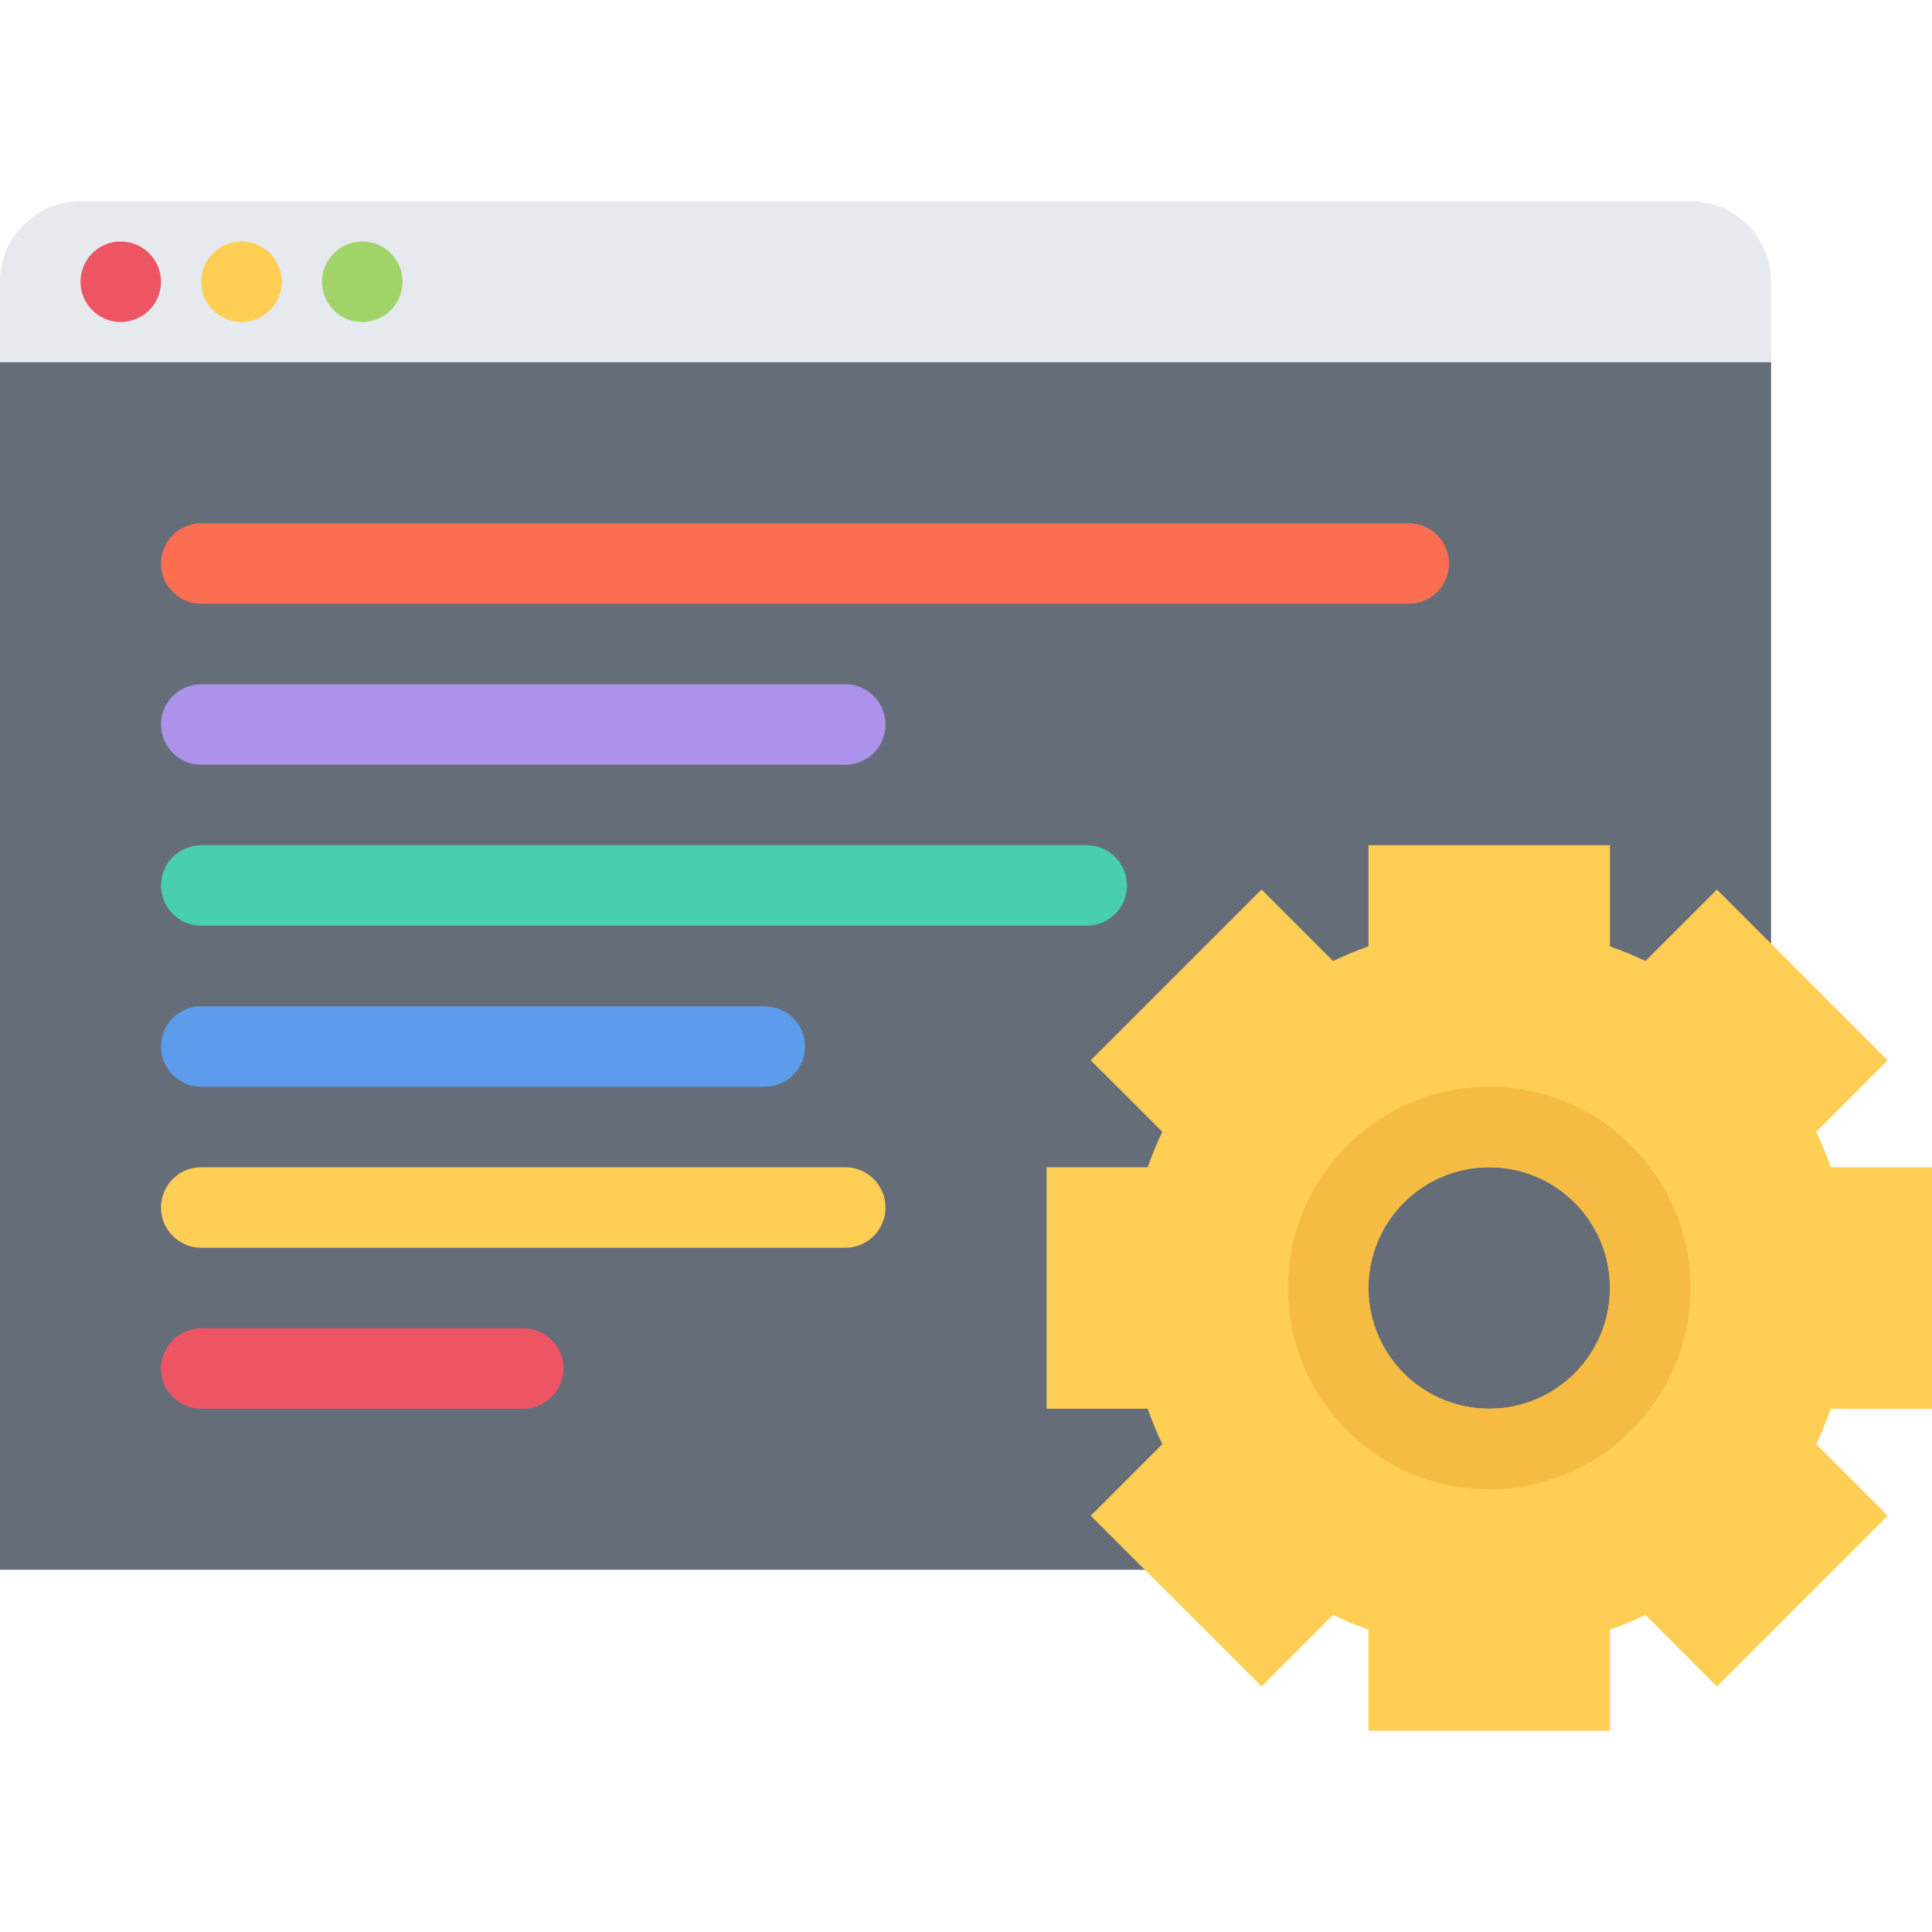
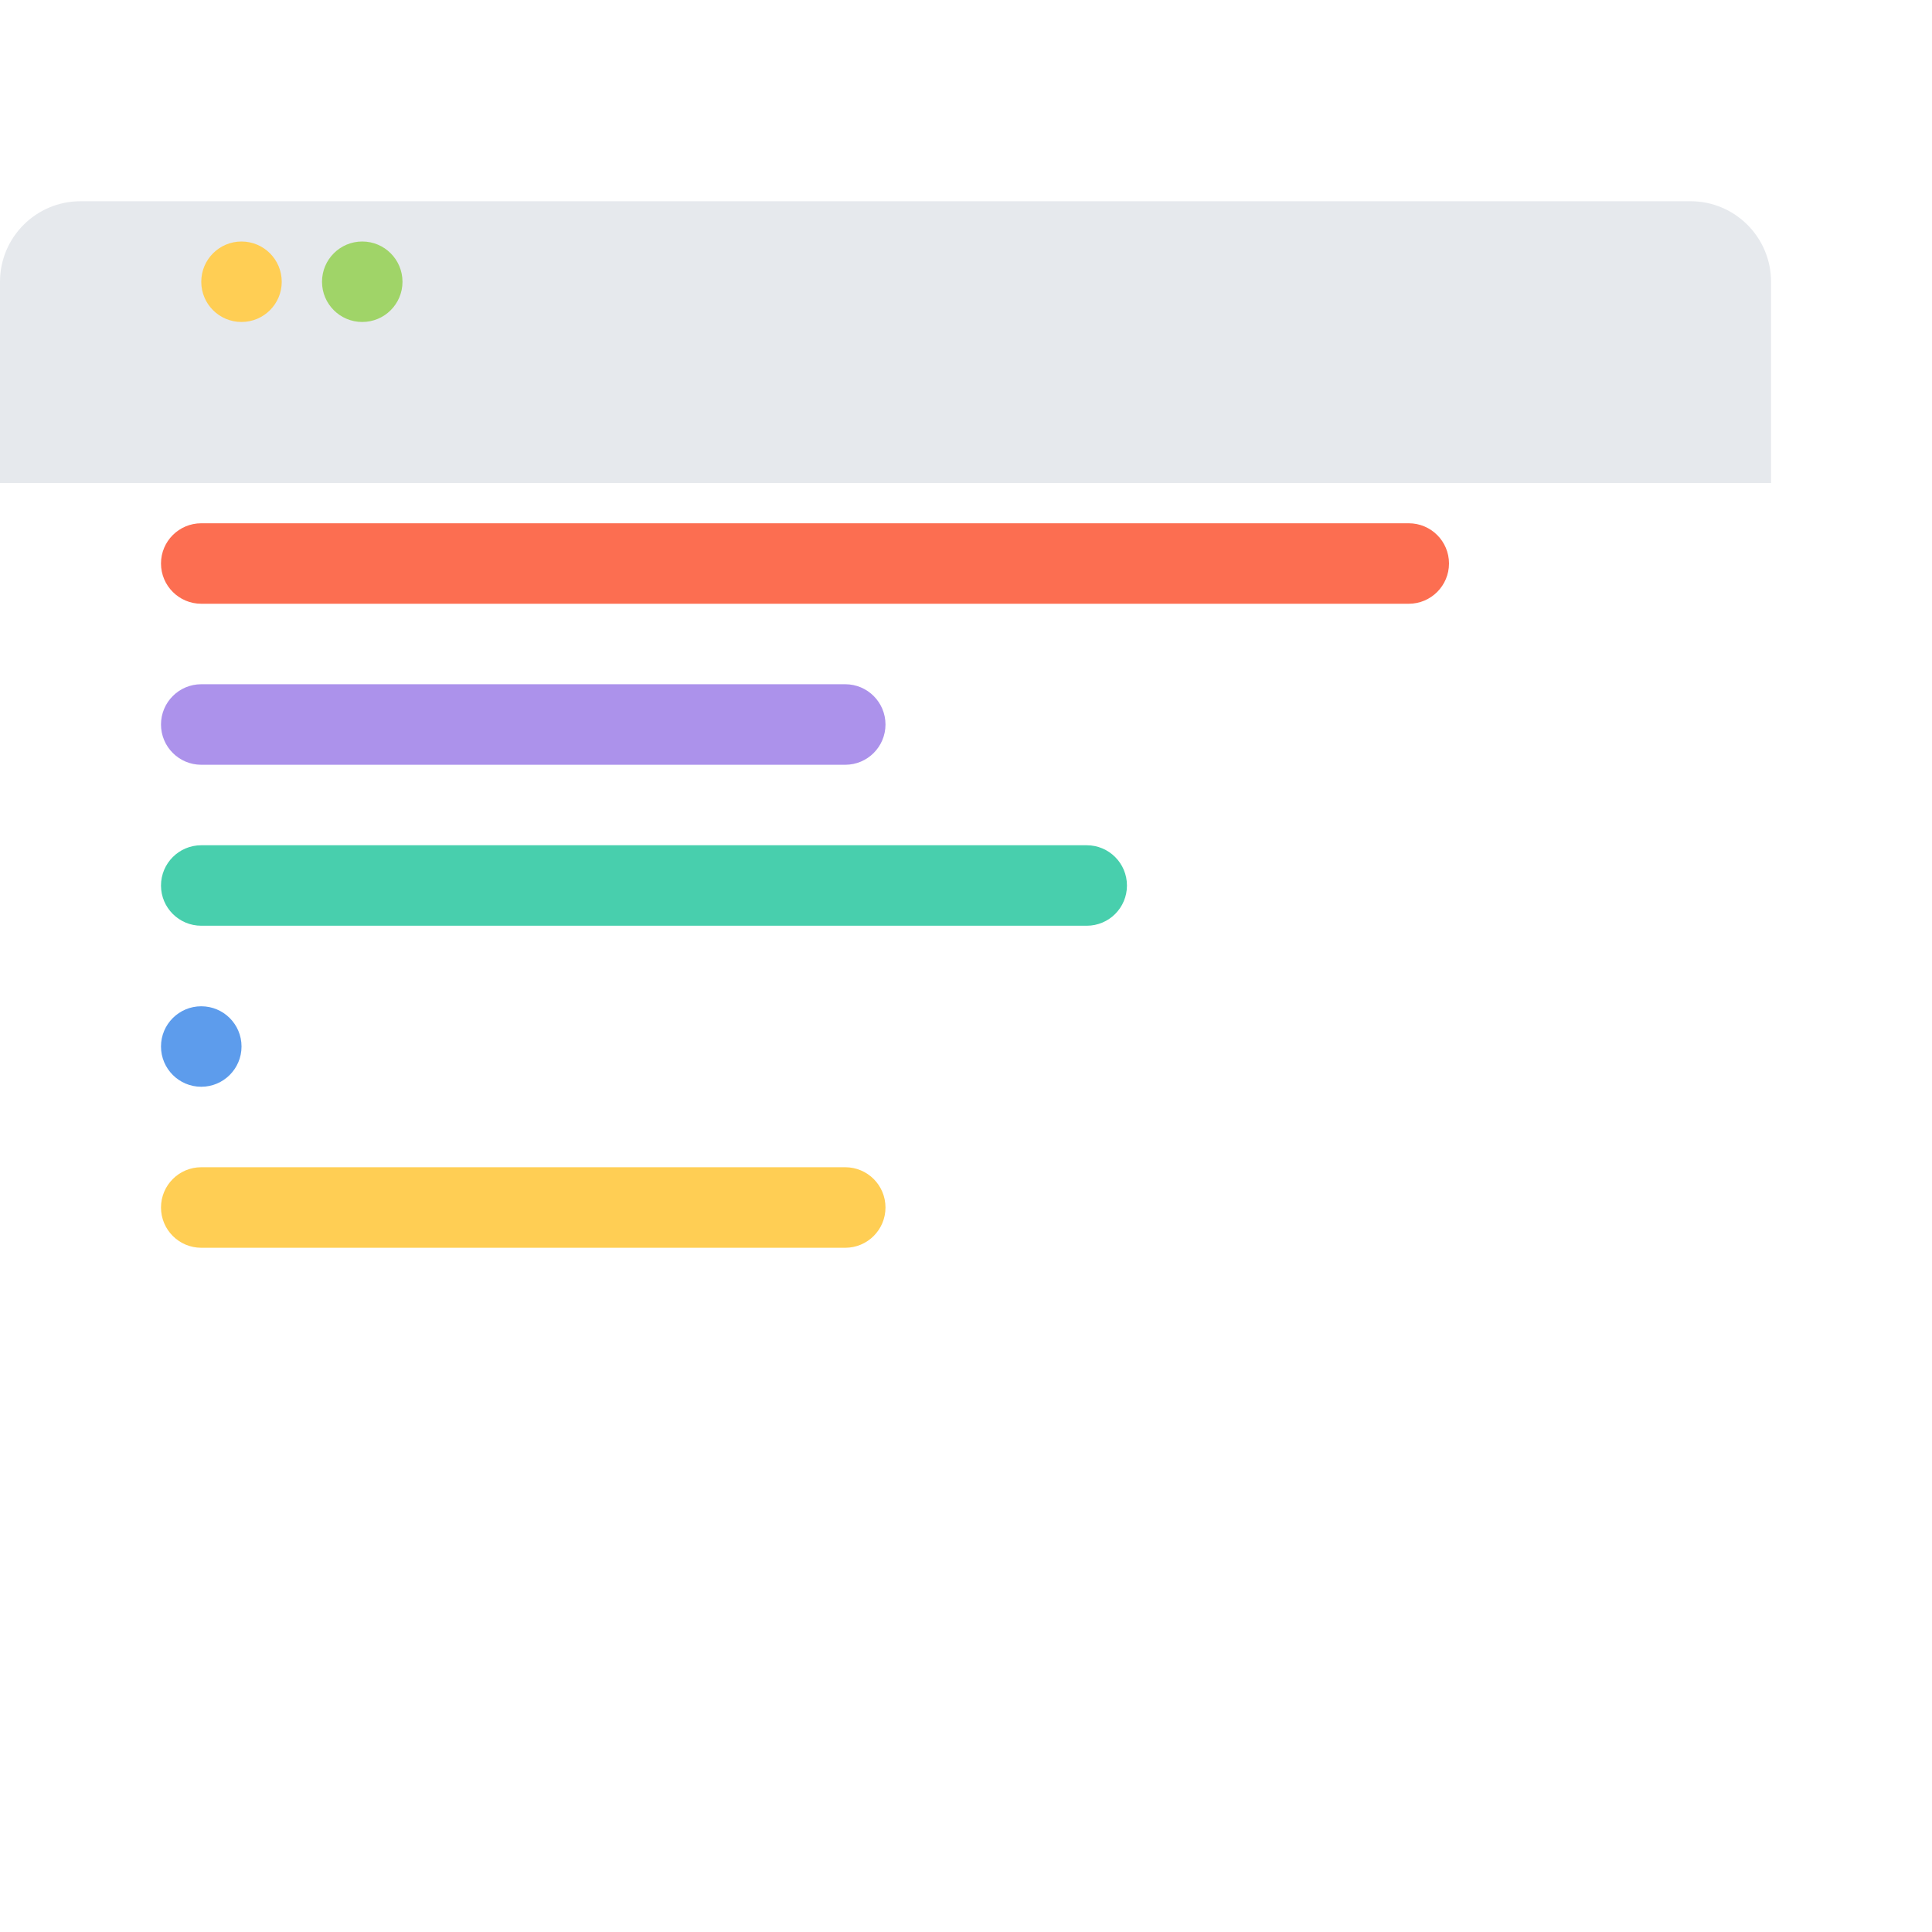
<svg xmlns="http://www.w3.org/2000/svg" height="800px" width="800px" version="1.1" id="Layer_1" viewBox="0 0 511.6 511.6" xml:space="preserve">
  <path style="fill:#E6E9ED;" d="M468.977,127.901V74.614c0-11.772-9.555-21.327-21.326-21.327H21.32C9.547,53.287,0,62.842,0,74.614  v53.287H468.977z" />
-   <polygon style="fill:#656D78;" points="468.977,415.676 395.878,415.676 0,415.676 0,95.926 468.977,95.926 468.977,319.079 " />
-   <path style="fill:#ED5564;" d="M42.631,74.614c0,5.886-4.771,10.648-10.656,10.648S21.32,80.5,21.32,74.614  S26.09,63.95,31.975,63.95S42.631,68.729,42.631,74.614z" />
  <path style="fill:#FFCE54;" d="M74.606,74.614c0,5.886-4.77,10.648-10.655,10.648c-5.887,0-10.656-4.762-10.656-10.648  s4.769-10.663,10.655-10.663S74.606,68.729,74.606,74.614z" />
  <path style="fill:#A0D468;" d="M106.58,74.614c0,5.886-4.77,10.648-10.655,10.648S85.27,80.5,85.27,74.614S90.04,63.95,95.925,63.95  S106.58,68.729,106.58,74.614z" />
  <path style="fill:#FC6E51;" d="M373.052,138.565H53.294c-5.886,0-10.663,4.762-10.663,10.647c0,5.886,4.777,10.664,10.663,10.664  h319.758c5.87,0,10.647-4.778,10.647-10.664C383.699,143.326,378.922,138.565,373.052,138.565z" />
  <path style="fill:#AC92EB;" d="M53.294,202.514h170.531c5.886,0,10.655-4.777,10.655-10.664c0-5.886-4.77-10.663-10.655-10.663  H53.294c-5.886,0-10.663,4.777-10.663,10.663C42.631,197.737,47.408,202.514,53.294,202.514z" />
  <path style="fill:#48CFAD;" d="M287.776,223.826H53.294c-5.886,0-10.663,4.778-10.663,10.664s4.777,10.648,10.663,10.648h234.481  c5.885,0,10.647-4.762,10.647-10.648S293.66,223.826,287.776,223.826z" />
-   <path style="fill:#5D9CEC;" d="M53.294,287.777h149.212c5.886,0,10.663-4.778,10.663-10.664s-4.777-10.648-10.663-10.648H53.294  c-5.886,0-10.663,4.763-10.663,10.648S47.408,287.777,53.294,287.777z" />
+   <path style="fill:#5D9CEC;" d="M53.294,287.777c5.886,0,10.663-4.778,10.663-10.664s-4.777-10.648-10.663-10.648H53.294  c-5.886,0-10.663,4.763-10.663,10.648S47.408,287.777,53.294,287.777z" />
  <path style="fill:#FFCE54;" d="M223.825,309.087H53.294c-5.886,0-10.663,4.777-10.663,10.664c0,5.886,4.777,10.663,10.663,10.663  h170.531c5.886,0,10.655-4.777,10.655-10.663C234.481,313.863,229.711,309.087,223.825,309.087z" />
-   <path style="fill:#ED5564;" d="M138.556,351.725H53.294c-5.886,0-10.663,4.777-10.663,10.664c0,5.886,4.777,10.647,10.663,10.647  h85.262c5.886,0,10.663-4.762,10.663-10.647C149.219,356.503,144.442,351.725,138.556,351.725z" />
-   <path style="fill:#FFCE54;" d="M511.6,373.036v-63.95h-26.791c-1.125-3.2-2.42-6.338-3.872-9.367l18.923-18.938l-45.215-45.23  l-18.923,18.938c-3.06-1.452-6.183-2.748-9.399-3.888v-26.776h-63.949v26.776c-3.201,1.14-6.34,2.436-9.368,3.888l-18.938-18.938  l-45.23,45.23l18.955,18.938c-1.469,3.029-2.748,6.167-3.889,9.367h-26.775v63.95h26.775c1.141,3.217,2.42,6.339,3.889,9.384  l-18.955,18.938l45.23,45.214l18.938-18.938c3.028,1.467,6.167,2.763,9.368,3.887v26.792h63.949v-26.792  c3.217-1.124,6.34-2.42,9.399-3.887l18.923,18.938l45.23-45.214l-18.938-18.938c1.452-3.045,2.747-6.167,3.872-9.384H511.6z   M394.348,373.036c-17.643,0-31.975-14.316-31.975-31.975s14.332-31.976,31.975-31.976c17.674,0,31.975,14.317,31.975,31.976  S412.022,373.036,394.348,373.036z" />
-   <path style="fill:#F6BB42;" d="M394.348,287.777c-29.383,0-53.271,23.902-53.271,53.286c0,29.383,23.889,53.302,53.271,53.302  c29.398,0,53.303-23.919,53.303-53.302C447.651,311.678,423.746,287.777,394.348,287.777z M394.348,373.036  c-17.643,0-31.975-14.316-31.975-31.975s14.332-31.976,31.975-31.976c17.674,0,31.975,14.317,31.975,31.976  S412.022,373.036,394.348,373.036z" />
</svg>